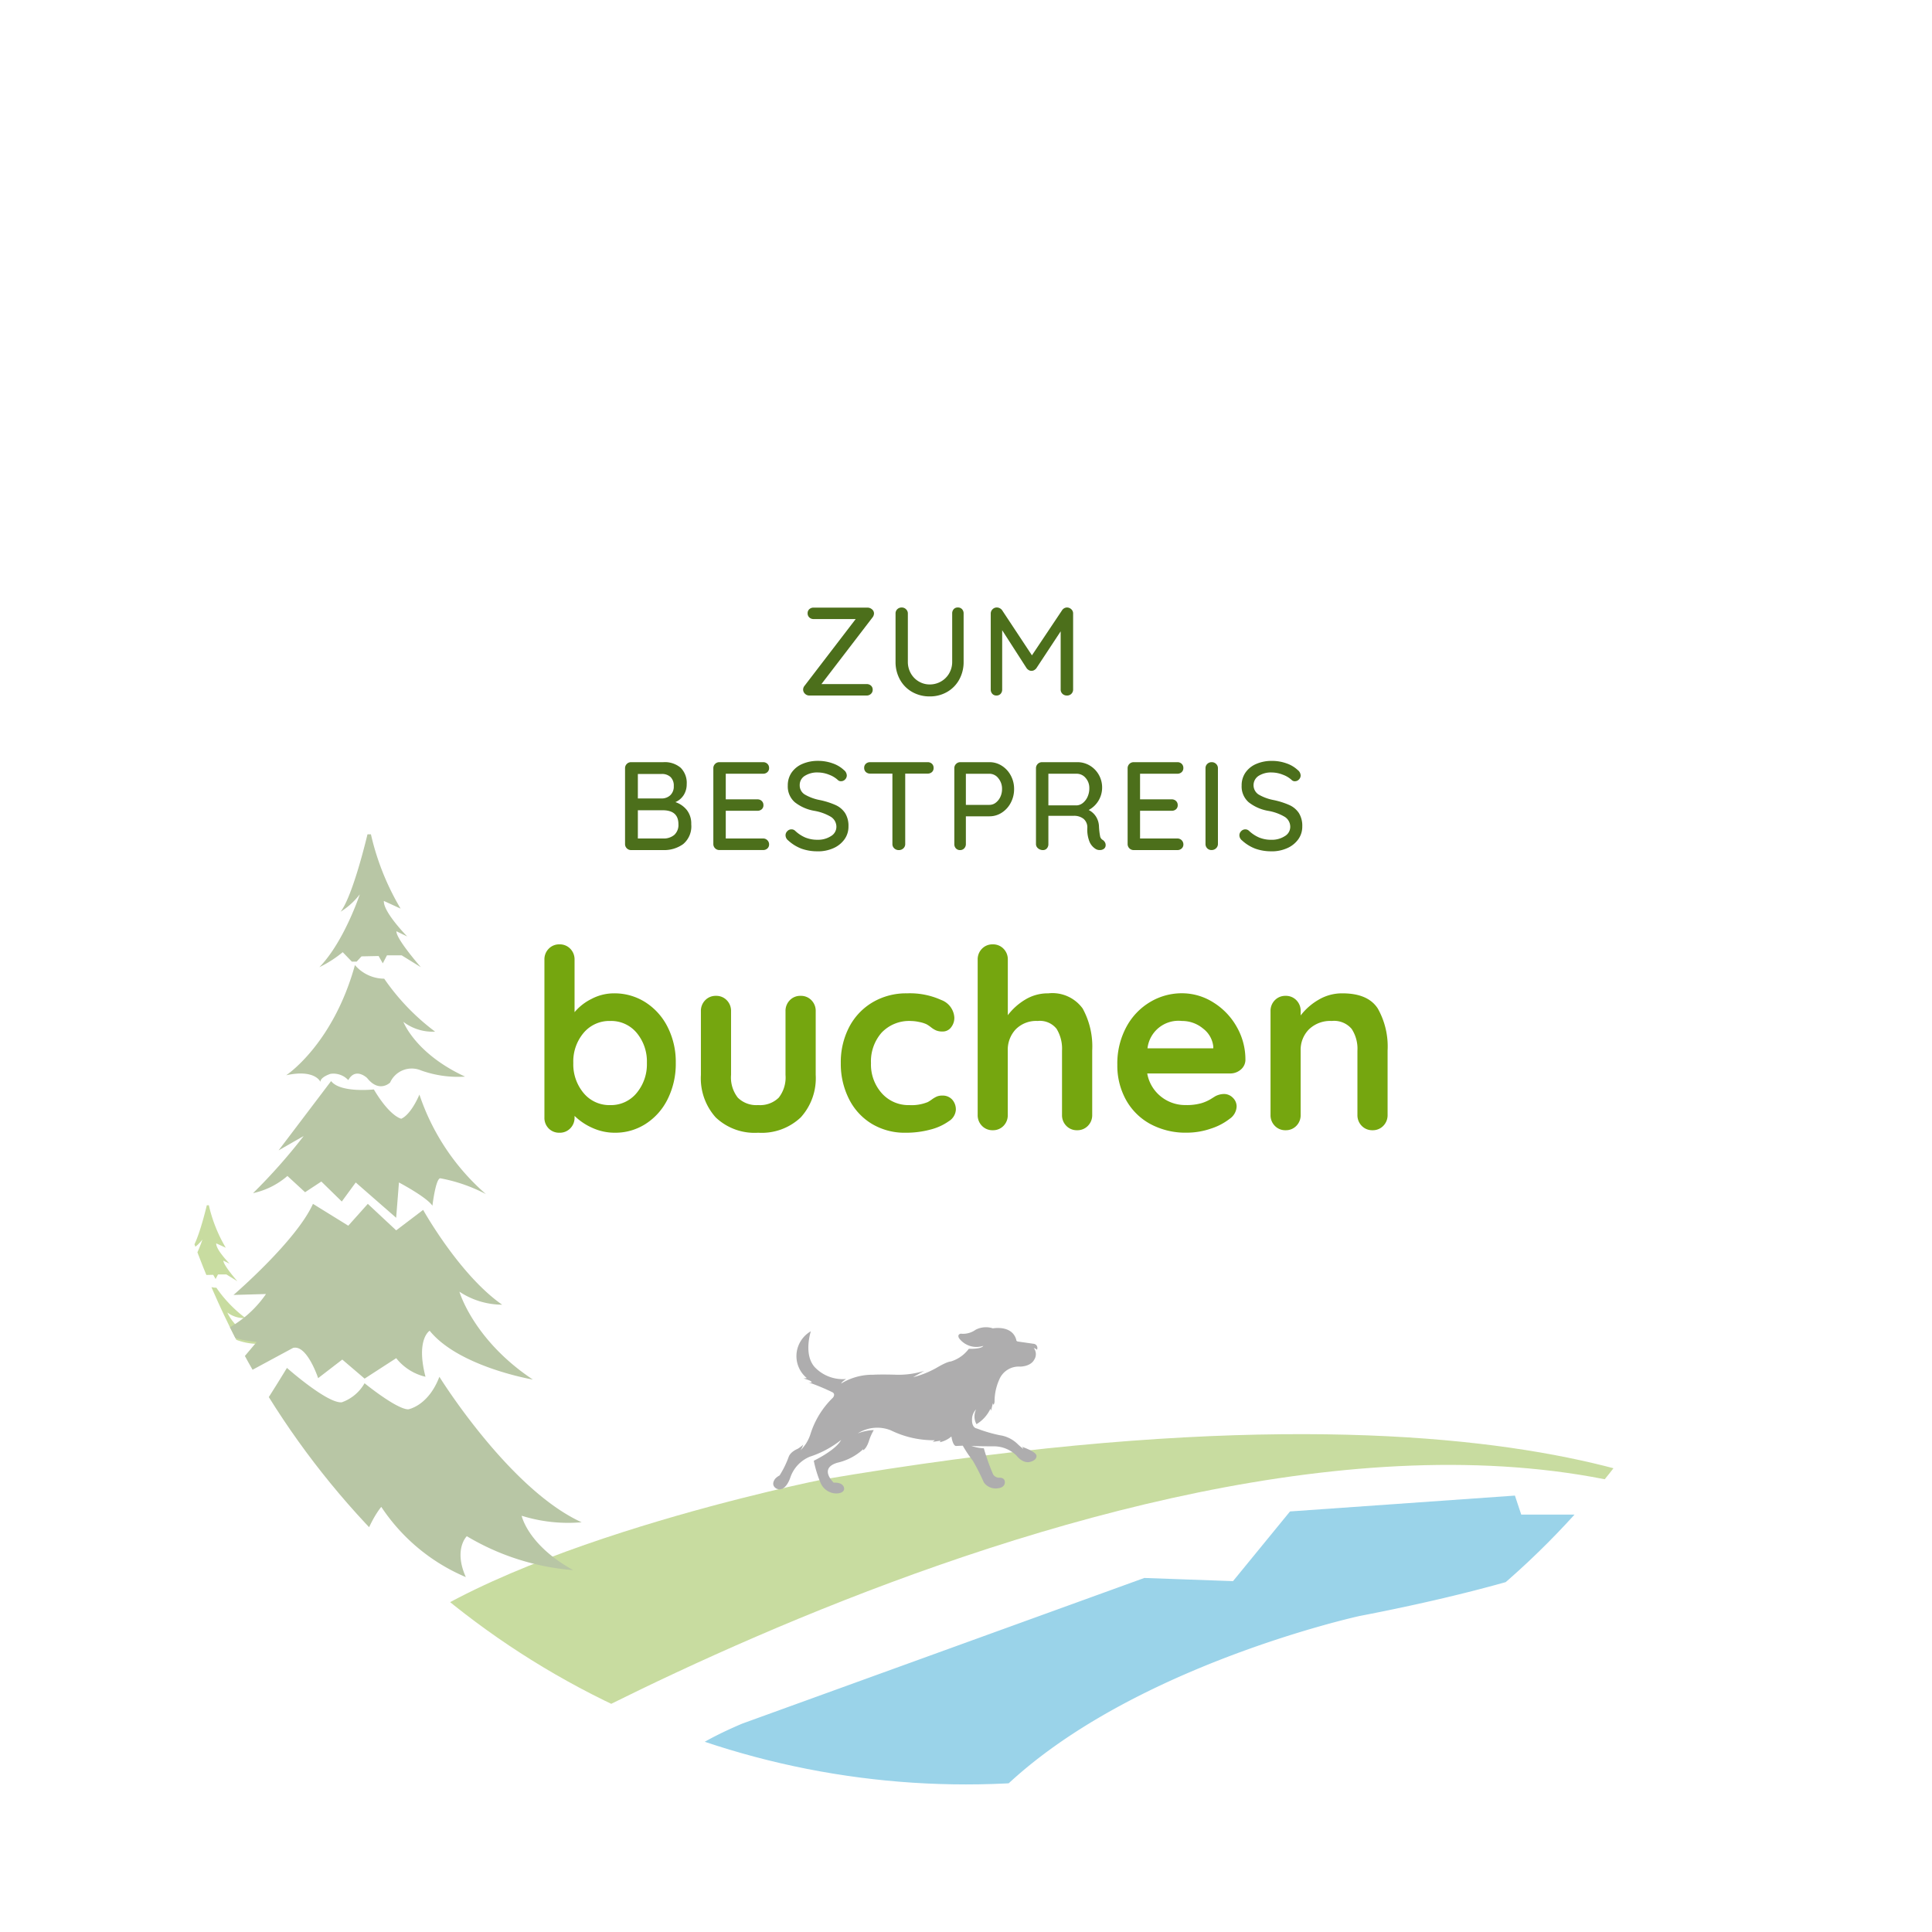
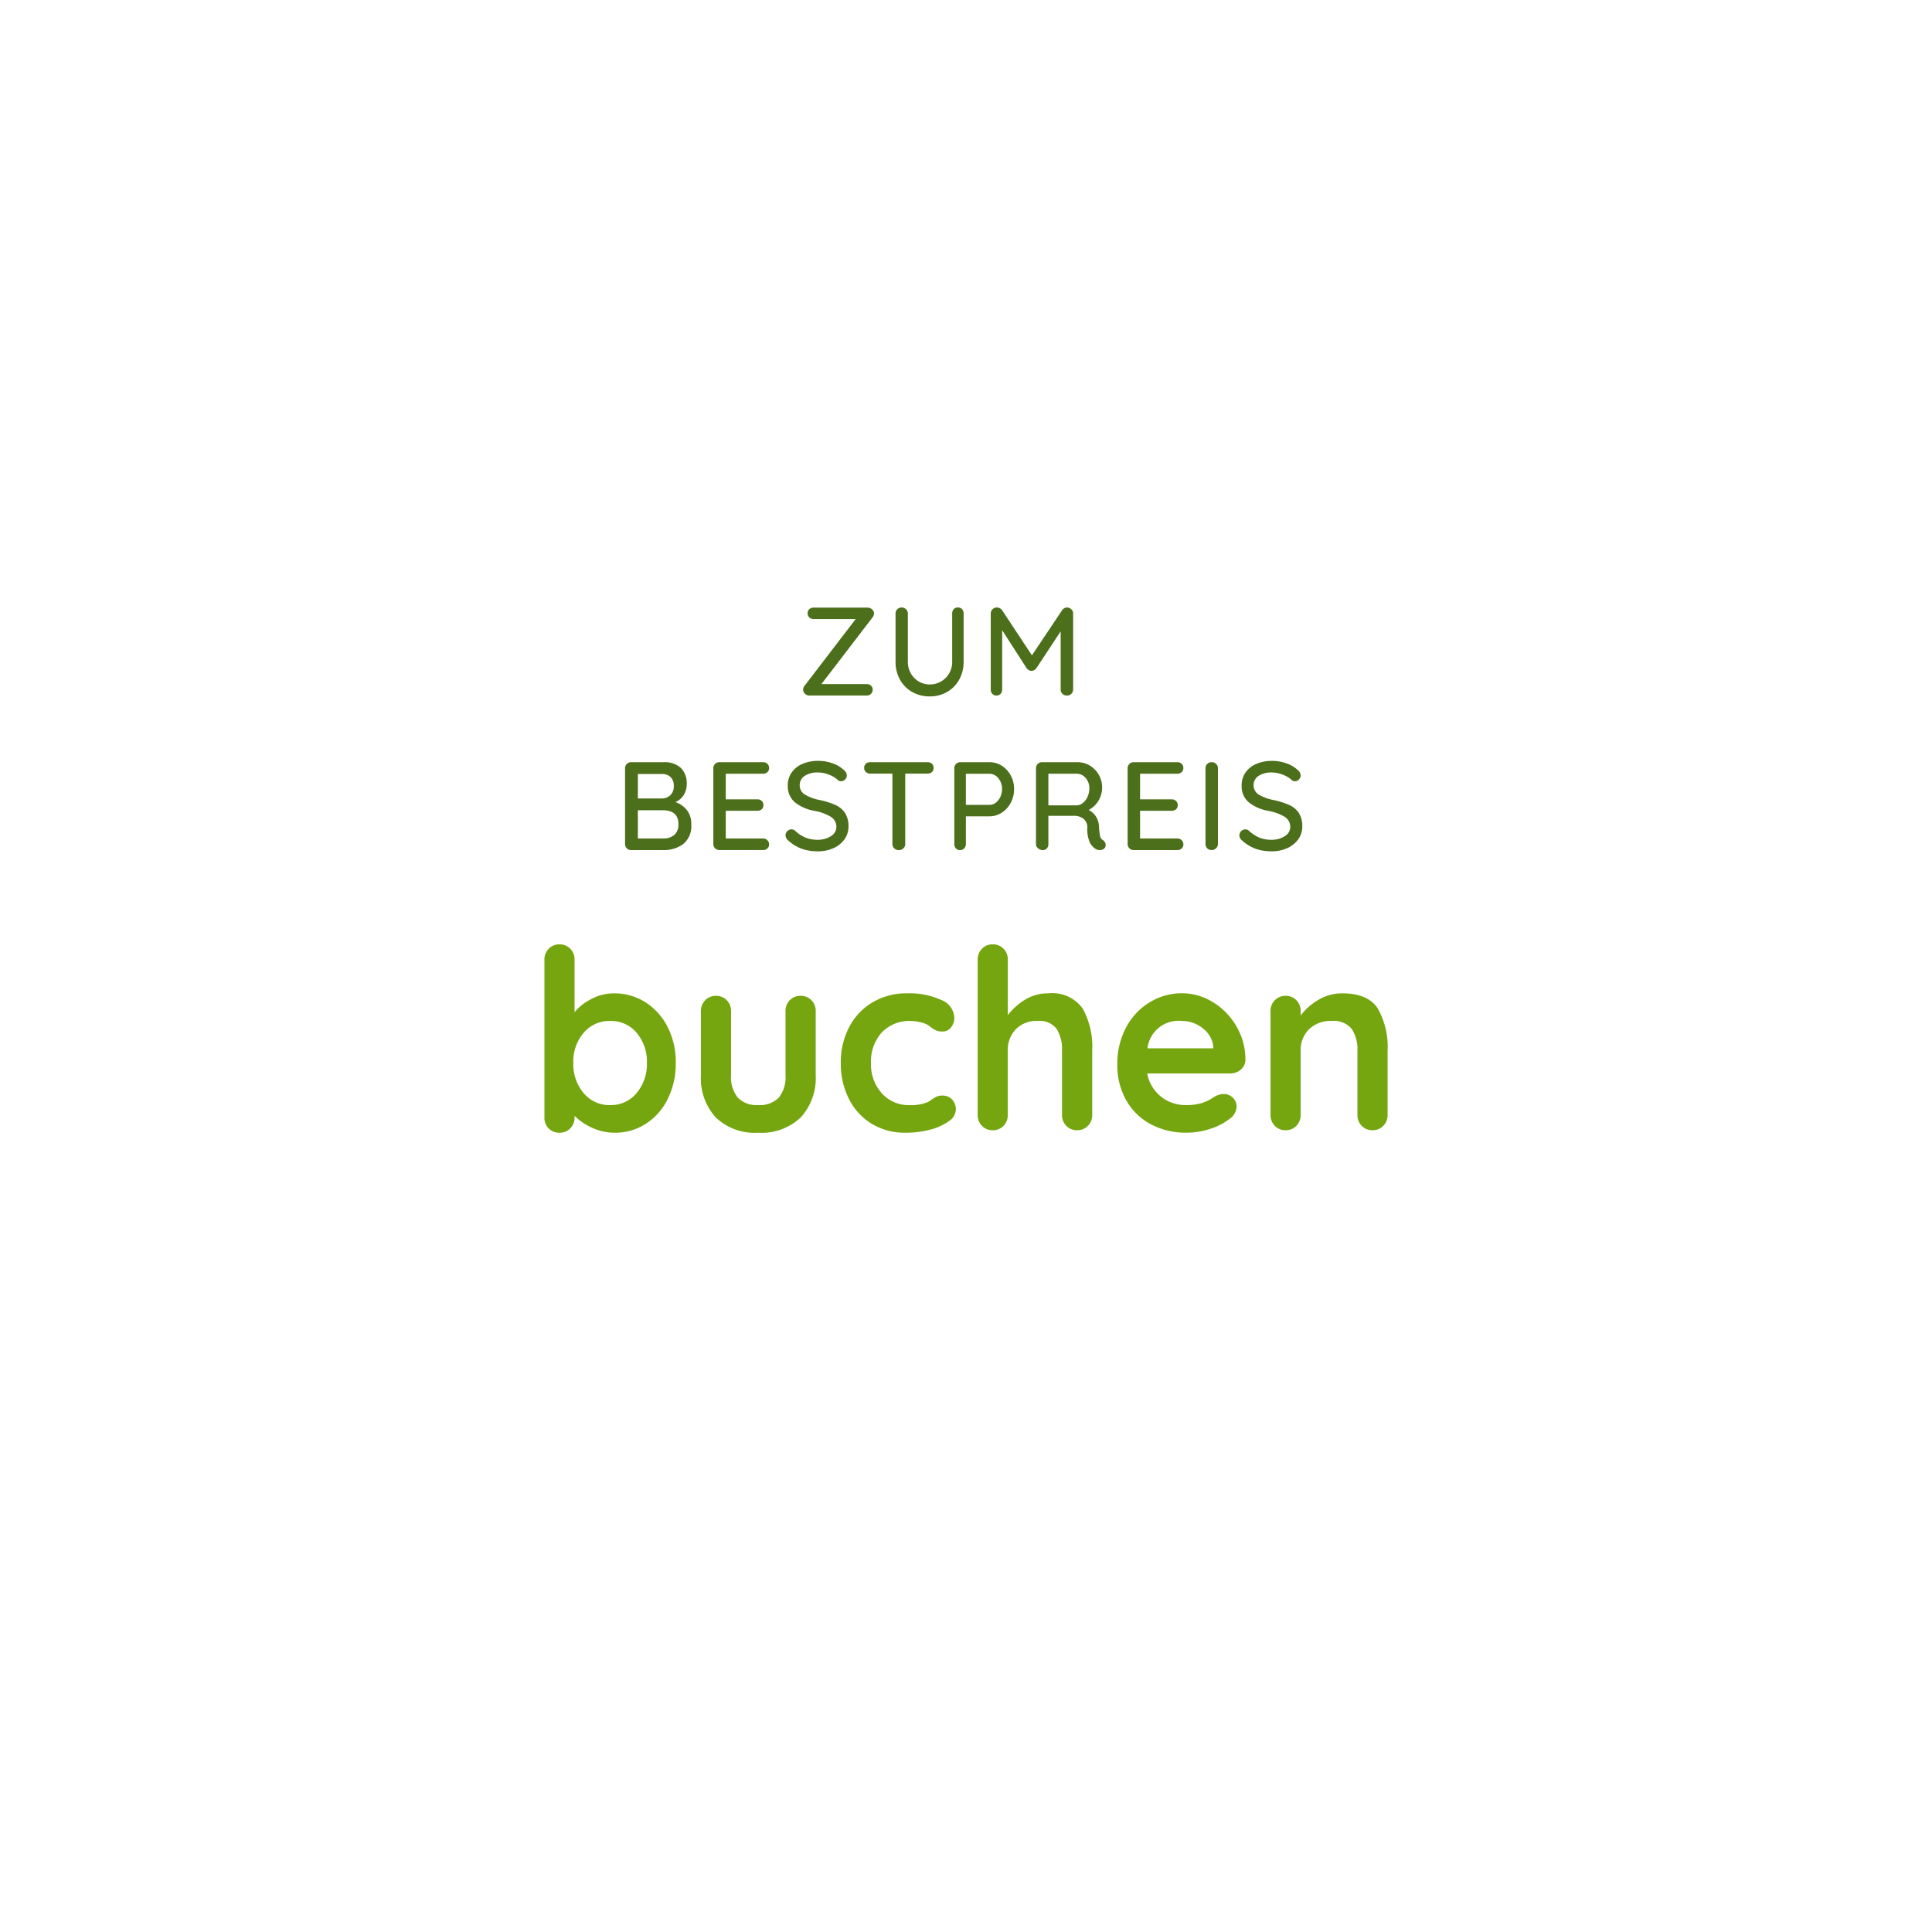
<svg xmlns="http://www.w3.org/2000/svg" width="200" height="200" viewBox="0 0 200 200">
  <defs>
    <filter id="button-rund-gr" x="0" y="0" width="200" height="200" filterUnits="userSpaceOnUse">
      <feOffset input="SourceAlpha" />
      <feGaussianBlur stdDeviation="5" result="blur" />
      <feFlood flood-opacity="0.161" />
      <feComposite operator="in" in2="blur" />
      <feComposite in="SourceGraphic" />
    </filter>
    <clipPath id="clip-path">
-       <circle id="Ellipse_3" data-name="Ellipse 3" cx="85" cy="85" r="85" transform="translate(923.5 917.723)" fill="#fff" />
-     </clipPath>
+       </clipPath>
  </defs>
  <g id="BUCHEN" transform="translate(-908.5 -903)">
    <g id="Gruppe_103" data-name="Gruppe 103">
      <g id="button-rund-gr-2" data-name="button-rund-gr" transform="translate(923.5 918)">
        <g transform="matrix(1, 0, 0, 1, -15, -15)" filter="url(#button-rund-gr)">
          <circle id="button-rund-gr-3" data-name="button-rund-gr" cx="85" cy="85" r="85" transform="translate(15 15)" fill="#fff" />
        </g>
      </g>
      <g id="bestpries-Bild-mit_HG" data-name="bestpries-Bild-mit HG">
        <circle id="Ellipse_6" data-name="Ellipse 6" cx="85" cy="85" r="85" transform="translate(923.5 918)" fill="#fff" />
        <g id="bestpries-Bild" opacity="0.396" clip-path="url(#clip-path)">
          <g id="Gruppe_71" data-name="Gruppe 71" transform="translate(-6.733 18.897)">
            <path id="Pfad_96" data-name="Pfad 96" d="M50.592,78.407s84.6-50.17,132.8-25.578c0,0-19.675-18.362-96.734-5.245,0,0-34.43,6.886-46.236,18.034,0,0-12.461,6.886,10.165,12.789" transform="translate(913.587 989.705)" fill="#75a60f" />
            <path id="Pfad_97" data-name="Pfad 97" d="M61.185,77.447s-16.4-.983-.328-7.869L102.5,54.493l9.182.328,5.9-7.214,23.282-1.641.655,1.968h15.74s-6.886,5.575-32.464,10.493c0,0-25.578,5.575-38.364,19.347a32.6,32.6,0,0,1-25.25-.328" transform="translate(931.193 992.96)" fill="#008fc8" />
            <g id="Gruppe_72" data-name="Gruppe 72" transform="translate(925.738 970.472)">
              <path id="Pfad_98" data-name="Pfad 98" d="M35.433,31.291s-.846,3.611-1.589,4.582a4.3,4.3,0,0,0,1.135-1.032,13.435,13.435,0,0,1-2.394,4.313,7.021,7.021,0,0,0,1.385-.887l.537.557h.289l.289-.309,1.01-.02.248.432.248-.473h.866l1.137.7s-1.466-1.671-1.446-2.126l.641.309s-1.426-1.444-1.383-2.1l.989.453a15.269,15.269,0,0,1-1.753-4.4Z" transform="translate(-24.528 7.106)" fill="#75a60f" />
              <path id="Pfad_99" data-name="Pfad 99" d="M31.627,41.59s2.765-1.817,4.066-6.521a2.3,2.3,0,0,0,1.733.8A13.377,13.377,0,0,0,40.44,39.01a2.841,2.841,0,0,1-1.878-.578s.7,1.878,3.652,3.24a6.467,6.467,0,0,1-2.622-.371,1.4,1.4,0,0,0-1.815.723s-.641.639-1.362-.268c0,0-.682-.662-1.114.123a1.2,1.2,0,0,0-1.053-.371s-.6.184-.6.473c0,0-.309-.762-2.022-.391" transform="translate(-25.532 11.066)" fill="#75a60f" />
              <path id="Pfad_100" data-name="Pfad 100" d="M32.181,42.525l1.487-.852a33.625,33.625,0,0,1-3,3.384A4.568,4.568,0,0,0,32.7,44.039L33.75,45l.963-.633,1.21,1.184.825-1.129,2.394,2.091.166-2.091A8.4,8.4,0,0,1,41.289,45.8s.193-1.624.467-1.624a9.564,9.564,0,0,1,2.7.936,13.488,13.488,0,0,1-3.935-5.889s-.469,1.155-1.073,1.43c0,0-.662-.109-1.624-1.733,0,0-1.981.219-2.532-.5Z" transform="translate(-26.538 14.584)" fill="#75a60f" />
              <path id="Pfad_101" data-name="Pfad 101" d="M30.595,47.365s3.715-3.191,4.7-5.393l2.093,1.292,1.155-1.292,1.677,1.569,1.6-1.213s2.146,3.853,4.678,5.614a4.612,4.612,0,0,1-2.532-.77,10.515,10.515,0,0,0,4.346,5.2s-4.375-.743-6.108-2.888c0,0-.825.494-.248,2.724a3.124,3.124,0,0,1-1.735-1.1l-1.87,1.21-1.321-1.127-1.432,1.1s-.66-2.009-1.485-1.788l-4.486,2.421,2.339-2.779a4.166,4.166,0,0,1-2.036-.633,6.53,6.53,0,0,0,2.585-2.2Z" transform="translate(-27.623 18.302)" fill="#75a60f" />
-               <path id="Pfad_102" data-name="Pfad 102" d="M34.787,46.714s2.394,2.12,3.246,2.036a2.528,2.528,0,0,0,1.35-1.129s1.9,1.542,2.587,1.542c0,0,1.182-.193,1.843-1.927,0,0,4.127,6.661,8.42,8.613a9.185,9.185,0,0,1-3.549-.385s.356,1.735,3.054,3.22a14.515,14.515,0,0,1-6.3-2.007s-.8.77-.053,2.421a11.272,11.272,0,0,1-5.01-4.156s-1.237,1.376-1.761,4.871c0,0-3.109-2.31-3.576-4.541a6.707,6.707,0,0,0-3.054,3.523,9.851,9.851,0,0,1,.77-4.733,7.816,7.816,0,0,1-4.1,1.817s3.191-4.32,6.136-9.164" transform="translate(-28.651 23.272)" fill="#75a60f" />
              <path id="Pfad_103" data-name="Pfad 103" d="M35.319,52.169l-1.872,3.66.029,1.376H35.43Z" transform="translate(-23.624 28.99)" fill="#2d1a10" />
              <path id="Pfad_104" data-name="Pfad 104" d="M44.643,12.544s-1.479,6.315-2.779,8.01a7.466,7.466,0,0,0,1.985-1.8s-1.622,4.909-4.184,7.543a12.216,12.216,0,0,0,2.417-1.553l.938.975h.506l.5-.541,1.77-.037.432.758.434-.83H48.18l1.985,1.227s-2.562-2.923-2.527-3.717l1.12.541s-2.491-2.525-2.419-3.681l1.733.795A26.683,26.683,0,0,1,45,12.544Z" transform="translate(-17.107 -12.544)" fill="#4c6f1b" />
-               <path id="Pfad_105" data-name="Pfad 105" d="M37.99,30.555s4.836-3.175,7.109-11.4a4.028,4.028,0,0,0,3.031,1.409A23.412,23.412,0,0,0,53.4,26.045a4.978,4.978,0,0,1-3.283-1.012S51.342,28.319,56.5,30.7a11.291,11.291,0,0,1-4.582-.649,2.45,2.45,0,0,0-3.177,1.264s-1.118,1.118-2.38-.469c0,0-1.192-1.155-1.95.217a2.1,2.1,0,0,0-1.839-.649s-1.047.324-1.047.83c0,0-.543-1.335-3.537-.686" transform="translate(-18.862 -5.619)" fill="#4c6f1b" />
              <path id="Pfad_106" data-name="Pfad 106" d="M38.956,32.188l2.6-1.491a58.539,58.539,0,0,1-5.245,5.917,8,8,0,0,0,3.56-1.78L41.7,36.517l1.684-1.106L45.5,37.48l1.444-1.972,4.184,3.656.289-3.656S54.256,37,54.883,37.914c0,0,.336-2.839.817-2.839a16.706,16.706,0,0,1,4.715,1.634,23.588,23.588,0,0,1-6.88-10.3s-.817,2.022-1.876,2.5c0,0-1.155-.193-2.839-3.031,0,0-3.466.385-4.426-.866Z" transform="translate(-20.623 0.532)" fill="#4c6f1b" />
              <path id="Pfad_107" data-name="Pfad 107" d="M36.187,40.651s6.493-5.581,8.225-9.43l3.656,2.261,2.022-2.261,2.937,2.743,2.792-2.118S59.571,38.582,64,41.661a8.083,8.083,0,0,1-4.426-1.346s1.442,5,7.6,9.094c0,0-7.65-1.3-10.681-5.053,0,0-1.442.866-.432,4.764a5.449,5.449,0,0,1-3.031-1.925l-3.271,2.118-2.312-1.974-2.5,1.925s-1.155-3.513-2.6-3.128L34.5,50.369l4.092-4.858s-2.7-.193-3.564-1.108a11.4,11.4,0,0,0,4.522-3.849Z" transform="translate(-22.519 7.033)" fill="#4c6f1b" />
              <path id="Pfad_108" data-name="Pfad 108" d="M43.516,39.513s4.186,3.705,5.678,3.56A4.4,4.4,0,0,0,51.551,41.1s3.32,2.7,4.522,2.7c0,0,2.071-.338,3.224-3.369,0,0,7.218,11.644,14.724,15.06a16.113,16.113,0,0,1-6.208-.674s.627,3.031,5.342,5.63a25.348,25.348,0,0,1-11.019-3.513s-1.395,1.348-.1,4.234A19.69,19.69,0,0,1,53.284,53.9s-2.165,2.407-3.08,8.516c0,0-5.436-4.041-6.255-7.939a11.723,11.723,0,0,0-5.34,6.159,17.247,17.247,0,0,1,1.348-8.277s-3.466,3.031-7.171,3.177c0,0,5.581-7.554,10.73-16.023" transform="translate(-24.317 15.724)" fill="#4c6f1b" />
              <path id="Pfad_109" data-name="Pfad 109" d="M44.444,49.051l-3.271,6.4.047,2.407h3.416Z" transform="translate(-15.525 25.721)" fill="#2d1a10" />
            </g>
-             <path id="Pfad_110" data-name="Pfad 110" d="M78.242,38.138a2.232,2.232,0,0,0,1.53-.406,2.3,2.3,0,0,1,1.788-.145s2-.381,2.423,1.192c0,0-.029.143.2.176l1.61.231a.432.432,0,0,1,.332.614.88.88,0,0,0-.336-.18,1.038,1.038,0,0,1,.033,1.233s-.277.643-1.43.694a2.183,2.183,0,0,0-2.183,1.366,5.546,5.546,0,0,0-.475,2.288s-.1.535-.176.127l-.19.789L81.31,45.9a3.7,3.7,0,0,1-1.446,1.606,1.636,1.636,0,0,1-.035-1.538,1.491,1.491,0,0,0-.428,1.081s-.055.795.494.9a15.084,15.084,0,0,0,2.378.7,3.293,3.293,0,0,1,1.878.944s.9.827.418.252c0,0,1.473.487,1.505.93,0,0,.078.475-.731.651,0,0-.66.182-1.344-.676a3.366,3.366,0,0,0-2.23-.952s-2.3.006-2.474-.061A4.4,4.4,0,0,0,80.622,50a22.69,22.69,0,0,0,.961,2.7.74.74,0,0,0,.617.35s.586-.07.6.451c0,0,.057.551-.709.639a1.5,1.5,0,0,1-1.467-.606A21.858,21.858,0,0,0,79.491,51.3a13.243,13.243,0,0,1-1.047-1.569l-.678.031s-.324.09-.5-.985a2.7,2.7,0,0,1-1.186.594l.049-.154-.8.123.219-.172A10.06,10.06,0,0,1,71,48.145a3.763,3.763,0,0,0-3.431.315,5.135,5.135,0,0,1,1.661-.344,5.5,5.5,0,0,0-.483,1.073s-.225.791-.612,1.014l0-.109a5.8,5.8,0,0,1-2.669,1.4c-1.981.588-.383,2.067-.383,2.067s.981-.1,1.079.59c0,0,.08.518-.838.526A1.788,1.788,0,0,1,63.7,53.524a11.794,11.794,0,0,1-.68-2.235s2.286-1.09,2.829-2.155a10.3,10.3,0,0,1-3.242,1.739,3.578,3.578,0,0,0-2,2.108s-.481,1.636-1.452,1.192c0,0-.649-.307-.137-1.012a1.578,1.578,0,0,1,.461-.346,9.952,9.952,0,0,0,.944-1.929s.125-.483.938-.834c0,0,.539-.338.567-.459a1.879,1.879,0,0,1-.289.621,4.048,4.048,0,0,0,1.034-1.673A8.981,8.981,0,0,1,65,44.761s.3-.35-.037-.553a22.027,22.027,0,0,0-2.495-1.036s.629.123.174-.16a4.626,4.626,0,0,0-.69-.24l.35-.037A2.944,2.944,0,0,1,61.26,40a2.986,2.986,0,0,1,1.456-2.114s-.8,2.409.418,3.732a4,4,0,0,0,3.238,1.21s-.475.291-.512.467a6.186,6.186,0,0,1,3.3-.907s.7-.053,2.47,0a8.9,8.9,0,0,0,2.816-.4l-1.149.657a9.7,9.7,0,0,0,2.437-.977c1.149-.68,1.456-.649,1.456-.649A3.645,3.645,0,0,0,79.071,39.7s1.284.061,1.505-.305a2.255,2.255,0,0,1-2.517-.786s-.244-.381.182-.475" transform="translate(936.456 984.028)" fill="#323132" />
          </g>
        </g>
      </g>
    </g>
    <g id="Gruppe_83" data-name="Gruppe 83" transform="translate(-1 16.132)">
      <path id="Pfad_121" data-name="Pfad 121" d="M-9.783-1.183a.634.634,0,0,1,.449.162A.549.549,0,0,1-9.159-.6a.56.56,0,0,1-.182.429A.626.626,0,0,1-9.783,0h-5.928a.628.628,0,0,1-.462-.188.584.584,0,0,1-.188-.423A.62.62,0,0,1-16.218-1l5.3-6.916h-4.355a.62.62,0,0,1-.448-.169.57.57,0,0,1-.175-.429.549.549,0,0,1,.175-.423.634.634,0,0,1,.448-.162H-9.7a.707.707,0,0,1,.468.175.548.548,0,0,1,.208.436.7.7,0,0,1-.143.39l-5.3,6.916Zm9.438-7.93a.565.565,0,0,1,.436.175.634.634,0,0,1,.162.448V-3.5A3.736,3.736,0,0,1-.2-1.651,3.3,3.3,0,0,1-1.456-.37a3.536,3.536,0,0,1-1.8.462A3.6,3.6,0,0,1-5.076-.37,3.286,3.286,0,0,1-6.338-1.651,3.736,3.736,0,0,1-6.793-3.5V-8.489a.6.6,0,0,1,.182-.448.646.646,0,0,1,.468-.175.608.608,0,0,1,.436.182.591.591,0,0,1,.188.442V-3.5a2.383,2.383,0,0,0,.312,1.215,2.24,2.24,0,0,0,.832.839,2.206,2.206,0,0,0,1.118.3,2.326,2.326,0,0,0,1.157-.3,2.259,2.259,0,0,0,.852-.839A2.346,2.346,0,0,0-.93-3.5V-8.489a.65.65,0,0,1,.156-.448A.544.544,0,0,1-.345-9.113Zm11.31,0a.664.664,0,0,1,.442.188.581.581,0,0,1,.182.436V-.624a.613.613,0,0,1-.176.442A.612.612,0,0,1,10.953,0a.646.646,0,0,1-.468-.176A.6.6,0,0,1,10.3-.624V-6.643L7.781-2.821a.765.765,0,0,1-.228.195.468.468,0,0,1-.28.065.443.443,0,0,1-.266-.065.765.765,0,0,1-.227-.195L4.245-6.76V-.624a.634.634,0,0,1-.162.449A.565.565,0,0,1,3.647,0a.549.549,0,0,1-.423-.176.634.634,0,0,1-.162-.449V-8.489a.608.608,0,0,1,.182-.436A.606.606,0,0,1,3.7-9.113.653.653,0,0,1,4-9.035a.661.661,0,0,1,.241.208L7.326-4.16l3.12-4.667A.622.622,0,0,1,10.965-9.113ZM-29.582,11.034a2.567,2.567,0,0,1,1.177.813,2.26,2.26,0,0,1,.462,1.476,2.39,2.39,0,0,1-.839,2.06A3.357,3.357,0,0,1-30.83,16h-3.341a.6.6,0,0,1-.442-.182.6.6,0,0,1-.182-.442V7.524a.6.6,0,0,1,.182-.442.6.6,0,0,1,.442-.182h3.341a2.522,2.522,0,0,1,1.8.585,2.217,2.217,0,0,1,.618,1.69,2.083,2.083,0,0,1-.3,1.111A1.922,1.922,0,0,1-29.582,11.034Zm-.169-1.664a1.23,1.23,0,0,0-.331-.929,1.287,1.287,0,0,0-.93-.319h-2.457v2.535h2.483a1.285,1.285,0,0,0,.884-.344A1.234,1.234,0,0,0-29.751,9.37ZM-30.843,14.8a1.689,1.689,0,0,0,1.144-.37,1.389,1.389,0,0,0,.429-1.111q0-1.443-1.638-1.443h-2.561V14.8Zm10.335,0a.6.6,0,0,1,.448.182.6.6,0,0,1,.176.429.549.549,0,0,1-.176.422.634.634,0,0,1-.448.163h-4.524a.6.6,0,0,1-.442-.182.6.6,0,0,1-.182-.442V7.524a.6.6,0,0,1,.182-.442.6.6,0,0,1,.442-.182h4.524a.62.62,0,0,1,.448.169.586.586,0,0,1,.176.442.549.549,0,0,1-.176.422.634.634,0,0,1-.448.163h-3.861v2.652h3.276a.62.62,0,0,1,.448.169.57.57,0,0,1,.175.429.544.544,0,0,1-.175.429.65.65,0,0,1-.448.156h-3.276V14.8Zm5.668,1.326a4.864,4.864,0,0,1-1.677-.266A4.28,4.28,0,0,1-17.908,15a.69.69,0,0,1-.273-.533A.594.594,0,0,1-18,14.043a.577.577,0,0,1,.429-.189.538.538,0,0,1,.377.143,3.623,3.623,0,0,0,1.073.708,3.27,3.27,0,0,0,1.254.227,2.44,2.44,0,0,0,1.385-.377,1.112,1.112,0,0,0,.565-.949,1.219,1.219,0,0,0-.565-1.046,5.043,5.043,0,0,0-1.684-.618,4.476,4.476,0,0,1-2.061-.9,2.165,2.165,0,0,1-.721-1.729,2.3,2.3,0,0,1,.4-1.345,2.584,2.584,0,0,1,1.118-.891,3.992,3.992,0,0,1,1.612-.312,4.416,4.416,0,0,1,1.521.26,3.209,3.209,0,0,1,1.157.689.743.743,0,0,1,.3.559.583.583,0,0,1-.175.416.566.566,0,0,1-.423.182.433.433,0,0,1-.3-.1A2.7,2.7,0,0,0-13.67,8.2a3.137,3.137,0,0,0-1.144-.234,2.384,2.384,0,0,0-1.385.357,1.1,1.1,0,0,0-.514.943,1.1,1.1,0,0,0,.514.975,4.824,4.824,0,0,0,1.528.572,8.092,8.092,0,0,1,1.658.52,2.334,2.334,0,0,1,.995.832,2.488,2.488,0,0,1,.351,1.391A2.229,2.229,0,0,1-12.09,14.9a2.782,2.782,0,0,1-1.151.91A3.878,3.878,0,0,1-14.84,16.13ZM-3.478,6.9a.634.634,0,0,1,.449.162.565.565,0,0,1,.175.436.544.544,0,0,1-.175.429.65.65,0,0,1-.449.156H-5.792v7.293a.591.591,0,0,1-.188.442A.656.656,0,0,1-6.455,16a.656.656,0,0,1-.475-.182.591.591,0,0,1-.188-.442V8.083h-2.3a.634.634,0,0,1-.448-.163.565.565,0,0,1-.175-.435.549.549,0,0,1,.175-.423A.634.634,0,0,1-9.419,6.9Zm6.409,0a2.335,2.335,0,0,1,1.274.37,2.673,2.673,0,0,1,.93,1.008,2.9,2.9,0,0,1,.344,1.4A2.979,2.979,0,0,1,5.135,11.1a2.7,2.7,0,0,1-.93,1.027,2.306,2.306,0,0,1-1.274.377H.487v2.873a.626.626,0,0,1-.169.442A.56.56,0,0,1-.111,16a.565.565,0,0,1-.435-.175.634.634,0,0,1-.163-.448V7.524a.6.6,0,0,1,.182-.442A.6.6,0,0,1-.085,6.9Zm0,4.42a1.051,1.051,0,0,0,.65-.227,1.581,1.581,0,0,0,.475-.6,1.886,1.886,0,0,0,.175-.806,1.7,1.7,0,0,0-.384-1.125A1.157,1.157,0,0,0,2.931,8.1H.487V11.32ZM14.67,14.96a.7.7,0,0,1,.208.227.557.557,0,0,1,.078.28.469.469,0,0,1-.176.4.69.69,0,0,1-.422.13.78.78,0,0,1-.416-.1,1.621,1.621,0,0,1-.637-.715,3.362,3.362,0,0,1-.247-1.456,1.158,1.158,0,0,0-.39-.962,1.574,1.574,0,0,0-1.014-.312H9.028v2.925a.65.65,0,0,1-.156.448.514.514,0,0,1-.4.175.768.768,0,0,1-.514-.182.56.56,0,0,1-.214-.442V7.524A.621.621,0,0,1,8.365,6.9h3.653a2.49,2.49,0,0,1,1.287.344,2.588,2.588,0,0,1,.936.949,2.656,2.656,0,0,1,.351,1.358,2.633,2.633,0,0,1-1.391,2.3,1.917,1.917,0,0,1,.76.689,2.057,2.057,0,0,1,.306,1.027,7.205,7.205,0,0,0,.117,1.007A.56.56,0,0,0,14.67,14.96Zm-2.678-3.588a1.123,1.123,0,0,0,.618-.26,1.694,1.694,0,0,0,.474-.63,2.11,2.11,0,0,0,.182-.891,1.547,1.547,0,0,0-.384-1.059,1.2,1.2,0,0,0-.929-.435H9.028v3.276ZM22.38,14.8a.611.611,0,0,1,.624.611.549.549,0,0,1-.176.422A.634.634,0,0,1,22.38,16H17.855a.621.621,0,0,1-.624-.624V7.524a.621.621,0,0,1,.624-.624H22.38a.62.62,0,0,1,.448.169A.586.586,0,0,1,23,7.511a.549.549,0,0,1-.176.422.634.634,0,0,1-.448.163H18.518v2.652h3.276a.62.62,0,0,1,.448.169.57.57,0,0,1,.175.429.544.544,0,0,1-.175.429.65.65,0,0,1-.448.156H18.518V14.8Zm4.2.559a.6.6,0,0,1-.195.455.646.646,0,0,1-.455.182.612.612,0,0,1-.462-.182.629.629,0,0,1-.175-.455V7.524a.6.6,0,0,1,.182-.442.634.634,0,0,1,.468-.182.624.624,0,0,1,.448.182.591.591,0,0,1,.188.442Zm5.564.767a4.864,4.864,0,0,1-1.677-.266A4.28,4.28,0,0,1,29.074,15a.69.69,0,0,1-.273-.533.594.594,0,0,1,.182-.422.577.577,0,0,1,.429-.189.538.538,0,0,1,.377.143,3.623,3.623,0,0,0,1.073.708,3.27,3.27,0,0,0,1.255.227,2.44,2.44,0,0,0,1.384-.377,1.112,1.112,0,0,0,.565-.949,1.219,1.219,0,0,0-.565-1.046,5.043,5.043,0,0,0-1.684-.618,4.476,4.476,0,0,1-2.06-.9,2.165,2.165,0,0,1-.722-1.729,2.3,2.3,0,0,1,.4-1.345,2.584,2.584,0,0,1,1.118-.891,3.992,3.992,0,0,1,1.612-.312,4.416,4.416,0,0,1,1.521.26,3.209,3.209,0,0,1,1.157.689.743.743,0,0,1,.3.559.583.583,0,0,1-.176.416.566.566,0,0,1-.422.182.433.433,0,0,1-.3-.1,2.7,2.7,0,0,0-.936-.572,3.137,3.137,0,0,0-1.144-.234,2.384,2.384,0,0,0-1.385.357,1.152,1.152,0,0,0,0,1.918,4.824,4.824,0,0,0,1.528.572,8.092,8.092,0,0,1,1.657.52,2.334,2.334,0,0,1,.995.832,2.488,2.488,0,0,1,.351,1.391,2.229,2.229,0,0,1-.423,1.339,2.782,2.782,0,0,1-1.15.91A3.878,3.878,0,0,1,32.142,16.13Z" transform="translate(1009 958.868)" fill="#4c6f1b" />
      <path id="Pfad_120" data-name="Pfad 120" d="M-36.439-14.17a5.944,5.944,0,0,1,3.25.923,6.471,6.471,0,0,1,2.3,2.561,7.992,7.992,0,0,1,.845,3.718,8.175,8.175,0,0,1-.832,3.731A6.393,6.393,0,0,1-33.15-.663,5.791,5.791,0,0,1-36.335.26a5.575,5.575,0,0,1-2.353-.507,6.238,6.238,0,0,1-1.833-1.235v.156a1.559,1.559,0,0,1-.442,1.131A1.493,1.493,0,0,1-42.081.26,1.515,1.515,0,0,1-43.2-.182a1.548,1.548,0,0,1-.442-1.144V-17.654a1.559,1.559,0,0,1,.442-1.131,1.493,1.493,0,0,1,1.118-.455,1.493,1.493,0,0,1,1.118.455,1.559,1.559,0,0,1,.442,1.131v5.434a5.383,5.383,0,0,1,1.742-1.365A4.981,4.981,0,0,1-36.439-14.17Zm-.39,11.57A3.429,3.429,0,0,0-34.1-3.848a4.636,4.636,0,0,0,1.066-3.12,4.621,4.621,0,0,0-1.053-3.107,3.434,3.434,0,0,0-2.743-1.235,3.472,3.472,0,0,0-2.756,1.235,4.586,4.586,0,0,0-1.066,3.107,4.636,4.636,0,0,0,1.066,3.12A3.456,3.456,0,0,0-36.829-2.6Zm19.708-11.31A1.493,1.493,0,0,1-16-13.455a1.559,1.559,0,0,1,.442,1.131v6.6a6.026,6.026,0,0,1-1.547,4.394A5.876,5.876,0,0,1-21.515.26a5.832,5.832,0,0,1-4.394-1.586A6.056,6.056,0,0,1-27.443-5.72v-6.6A1.559,1.559,0,0,1-27-13.455a1.493,1.493,0,0,1,1.118-.455,1.493,1.493,0,0,1,1.118.455,1.559,1.559,0,0,1,.442,1.131v6.6a3.394,3.394,0,0,0,.7,2.353,2.715,2.715,0,0,0,2.106.767,2.751,2.751,0,0,0,2.132-.767,3.394,3.394,0,0,0,.7-2.353v-6.6a1.559,1.559,0,0,1,.442-1.131A1.493,1.493,0,0,1-17.121-13.91Zm11-.26a7.872,7.872,0,0,1,3.562.689,2.065,2.065,0,0,1,1.352,1.833,1.57,1.57,0,0,1-.338,1,1.072,1.072,0,0,1-.884.429,1.661,1.661,0,0,1-.676-.117,2.427,2.427,0,0,1-.507-.312,3.617,3.617,0,0,0-.481-.325,3.262,3.262,0,0,0-.767-.234,4.278,4.278,0,0,0-.819-.1A3.931,3.931,0,0,0-8.736-10.1a4.5,4.5,0,0,0-1.1,3.159A4.455,4.455,0,0,0-8.723-3.835,3.685,3.685,0,0,0-5.863-2.6a4.424,4.424,0,0,0,1.9-.312,3.516,3.516,0,0,0,.429-.273,2.951,2.951,0,0,1,.507-.3,1.406,1.406,0,0,1,.572-.1,1.317,1.317,0,0,1,1.027.416,1.527,1.527,0,0,1,.377,1.066,1.505,1.505,0,0,1-.728,1.17,5.67,5.67,0,0,1-1.924.871A9.681,9.681,0,0,1-6.253.26,6.585,6.585,0,0,1-9.776-.676a6.3,6.3,0,0,1-2.353-2.587,8.058,8.058,0,0,1-.832-3.679,7.852,7.852,0,0,1,.871-3.744,6.409,6.409,0,0,1,2.431-2.561A6.811,6.811,0,0,1-6.123-14.17Zm14.638,0A3.871,3.871,0,0,1,12.077-12.6a8.164,8.164,0,0,1,.988,4.355v6.656a1.559,1.559,0,0,1-.442,1.131A1.493,1.493,0,0,1,11.5,0a1.493,1.493,0,0,1-1.118-.455,1.559,1.559,0,0,1-.442-1.131V-8.242a3.942,3.942,0,0,0-.559-2.249,2.205,2.205,0,0,0-1.963-.819,2.971,2.971,0,0,0-2.275.871,3.081,3.081,0,0,0-.819,2.2v6.656A1.559,1.559,0,0,1,3.887-.455,1.493,1.493,0,0,1,2.769,0,1.493,1.493,0,0,1,1.651-.455a1.559,1.559,0,0,1-.442-1.131V-17.654a1.559,1.559,0,0,1,.442-1.131,1.493,1.493,0,0,1,1.118-.455,1.493,1.493,0,0,1,1.118.455,1.559,1.559,0,0,1,.442,1.131v5.746a6.35,6.35,0,0,1,1.781-1.6A4.5,4.5,0,0,1,8.515-14.17Zm20.41,6.89a1.335,1.335,0,0,1-.494,1.014,1.654,1.654,0,0,1-1.092.39h-8.58a3.921,3.921,0,0,0,1.43,2.4,4,4,0,0,0,2.522.871A5.589,5.589,0,0,0,24.375-2.8a4.334,4.334,0,0,0,.949-.416q.351-.221.481-.3a1.984,1.984,0,0,1,.884-.234,1.277,1.277,0,0,1,.936.39,1.247,1.247,0,0,1,.39.91,1.623,1.623,0,0,1-.728,1.274,6.212,6.212,0,0,1-1.95,1.014,7.619,7.619,0,0,1-2.47.416,7.669,7.669,0,0,1-3.809-.91,6.352,6.352,0,0,1-2.509-2.509,7.317,7.317,0,0,1-.884-3.6,7.972,7.972,0,0,1,.936-3.926,6.646,6.646,0,0,1,2.47-2.587,6.384,6.384,0,0,1,3.276-.9,6.074,6.074,0,0,1,3.237.936,7,7,0,0,1,2.431,2.522A6.78,6.78,0,0,1,28.925-7.28Zm-6.578-4.03a3.227,3.227,0,0,0-3.562,2.834H25.6v-.182a2.688,2.688,0,0,0-1.066-1.872A3.374,3.374,0,0,0,22.347-11.31Zm16.614-2.86q2.652,0,3.666,1.573a8,8,0,0,1,1.014,4.355v6.656A1.559,1.559,0,0,1,43.2-.455,1.493,1.493,0,0,1,42.081,0a1.493,1.493,0,0,1-1.118-.455,1.559,1.559,0,0,1-.442-1.131V-8.242a3.745,3.745,0,0,0-.6-2.249,2.377,2.377,0,0,0-2.054-.819,3.17,3.17,0,0,0-2.366.871,3,3,0,0,0-.858,2.2v6.656A1.559,1.559,0,0,1,34.2-.455,1.493,1.493,0,0,1,33.085,0a1.493,1.493,0,0,1-1.118-.455,1.559,1.559,0,0,1-.442-1.131V-12.324a1.559,1.559,0,0,1,.442-1.131,1.493,1.493,0,0,1,1.118-.455,1.493,1.493,0,0,1,1.118.455,1.559,1.559,0,0,1,.442,1.131v.442a6.28,6.28,0,0,1,1.833-1.612A4.75,4.75,0,0,1,38.961-14.17Z" transform="translate(1009.5 1003.868)" fill="#75a60f" />
    </g>
  </g>
</svg>